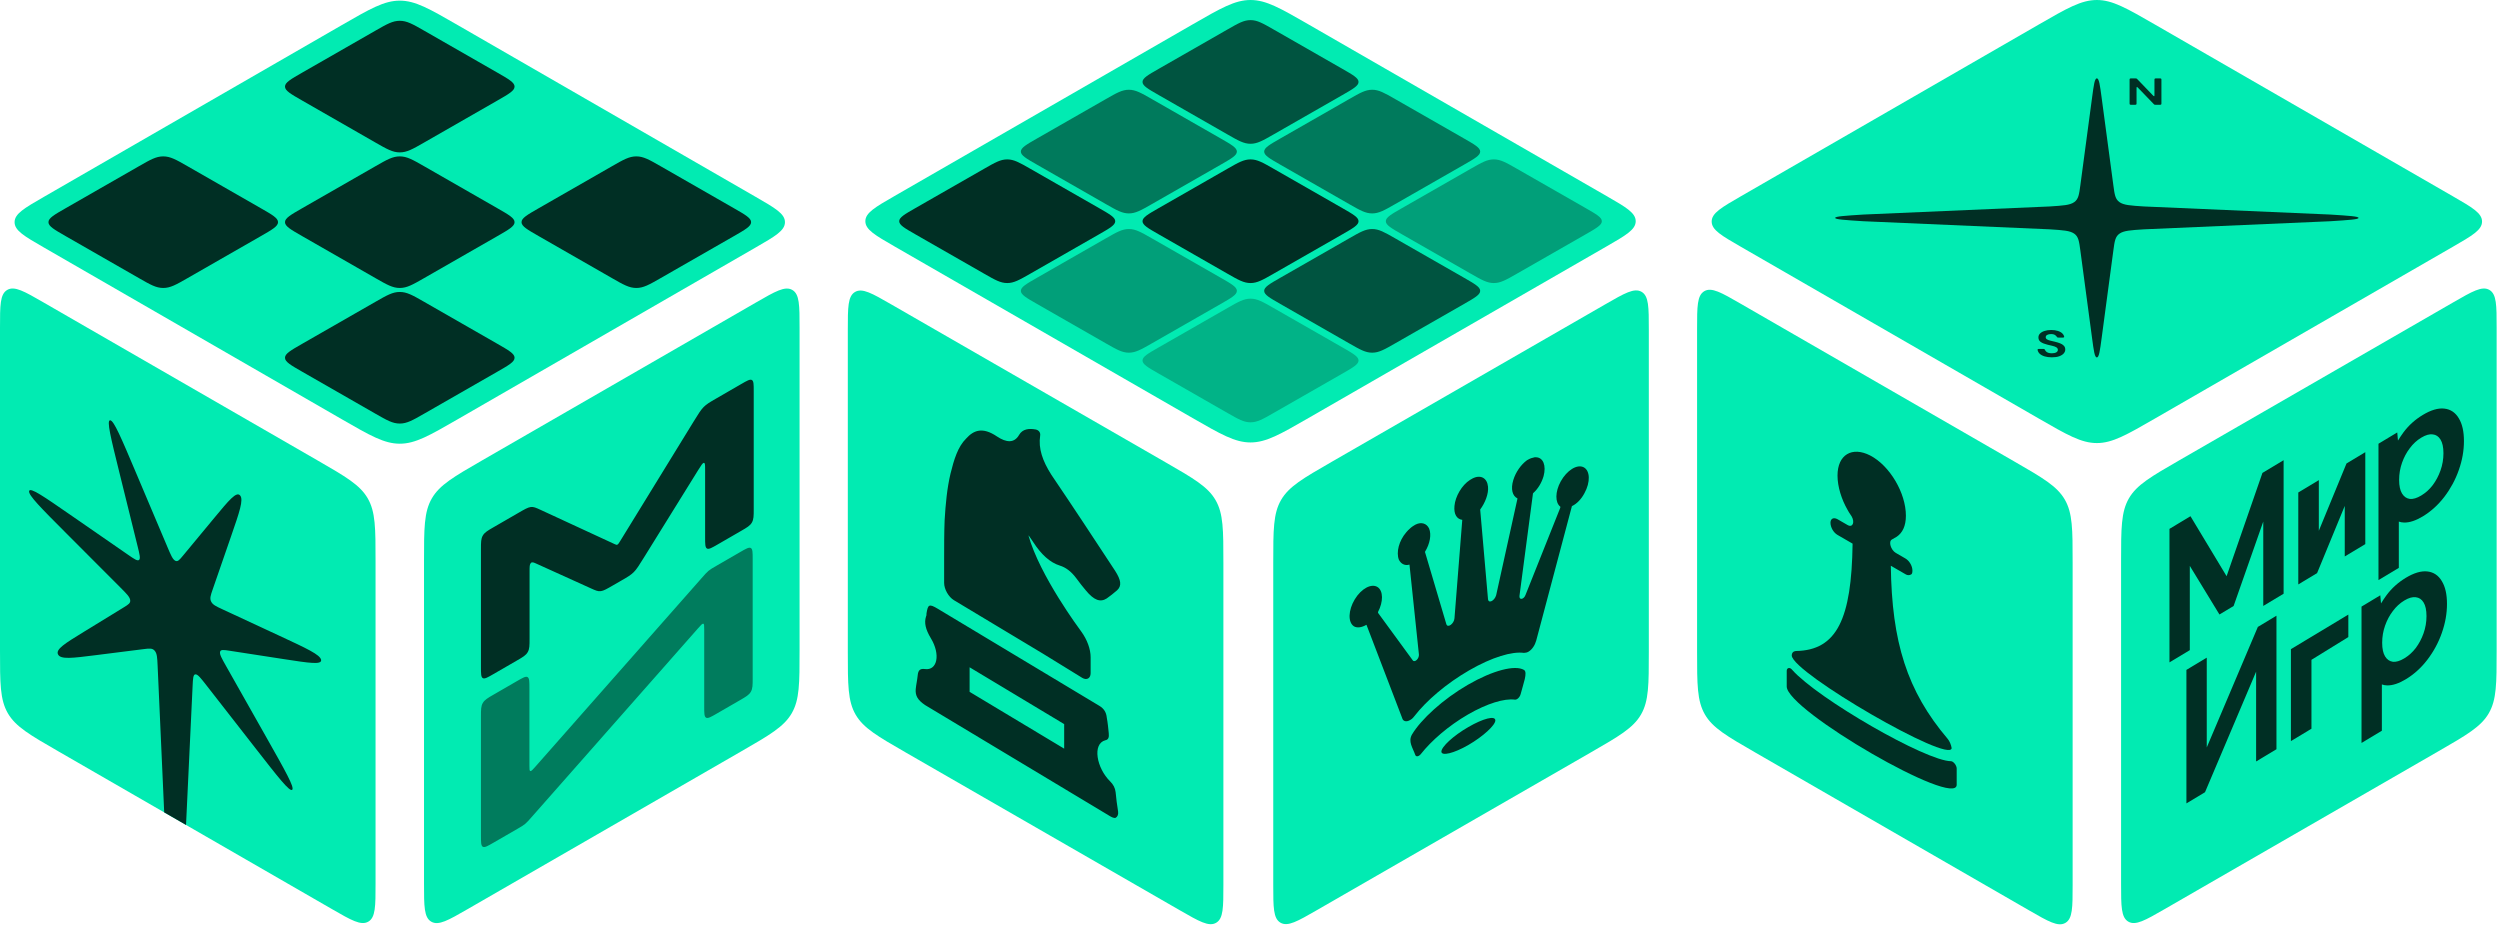
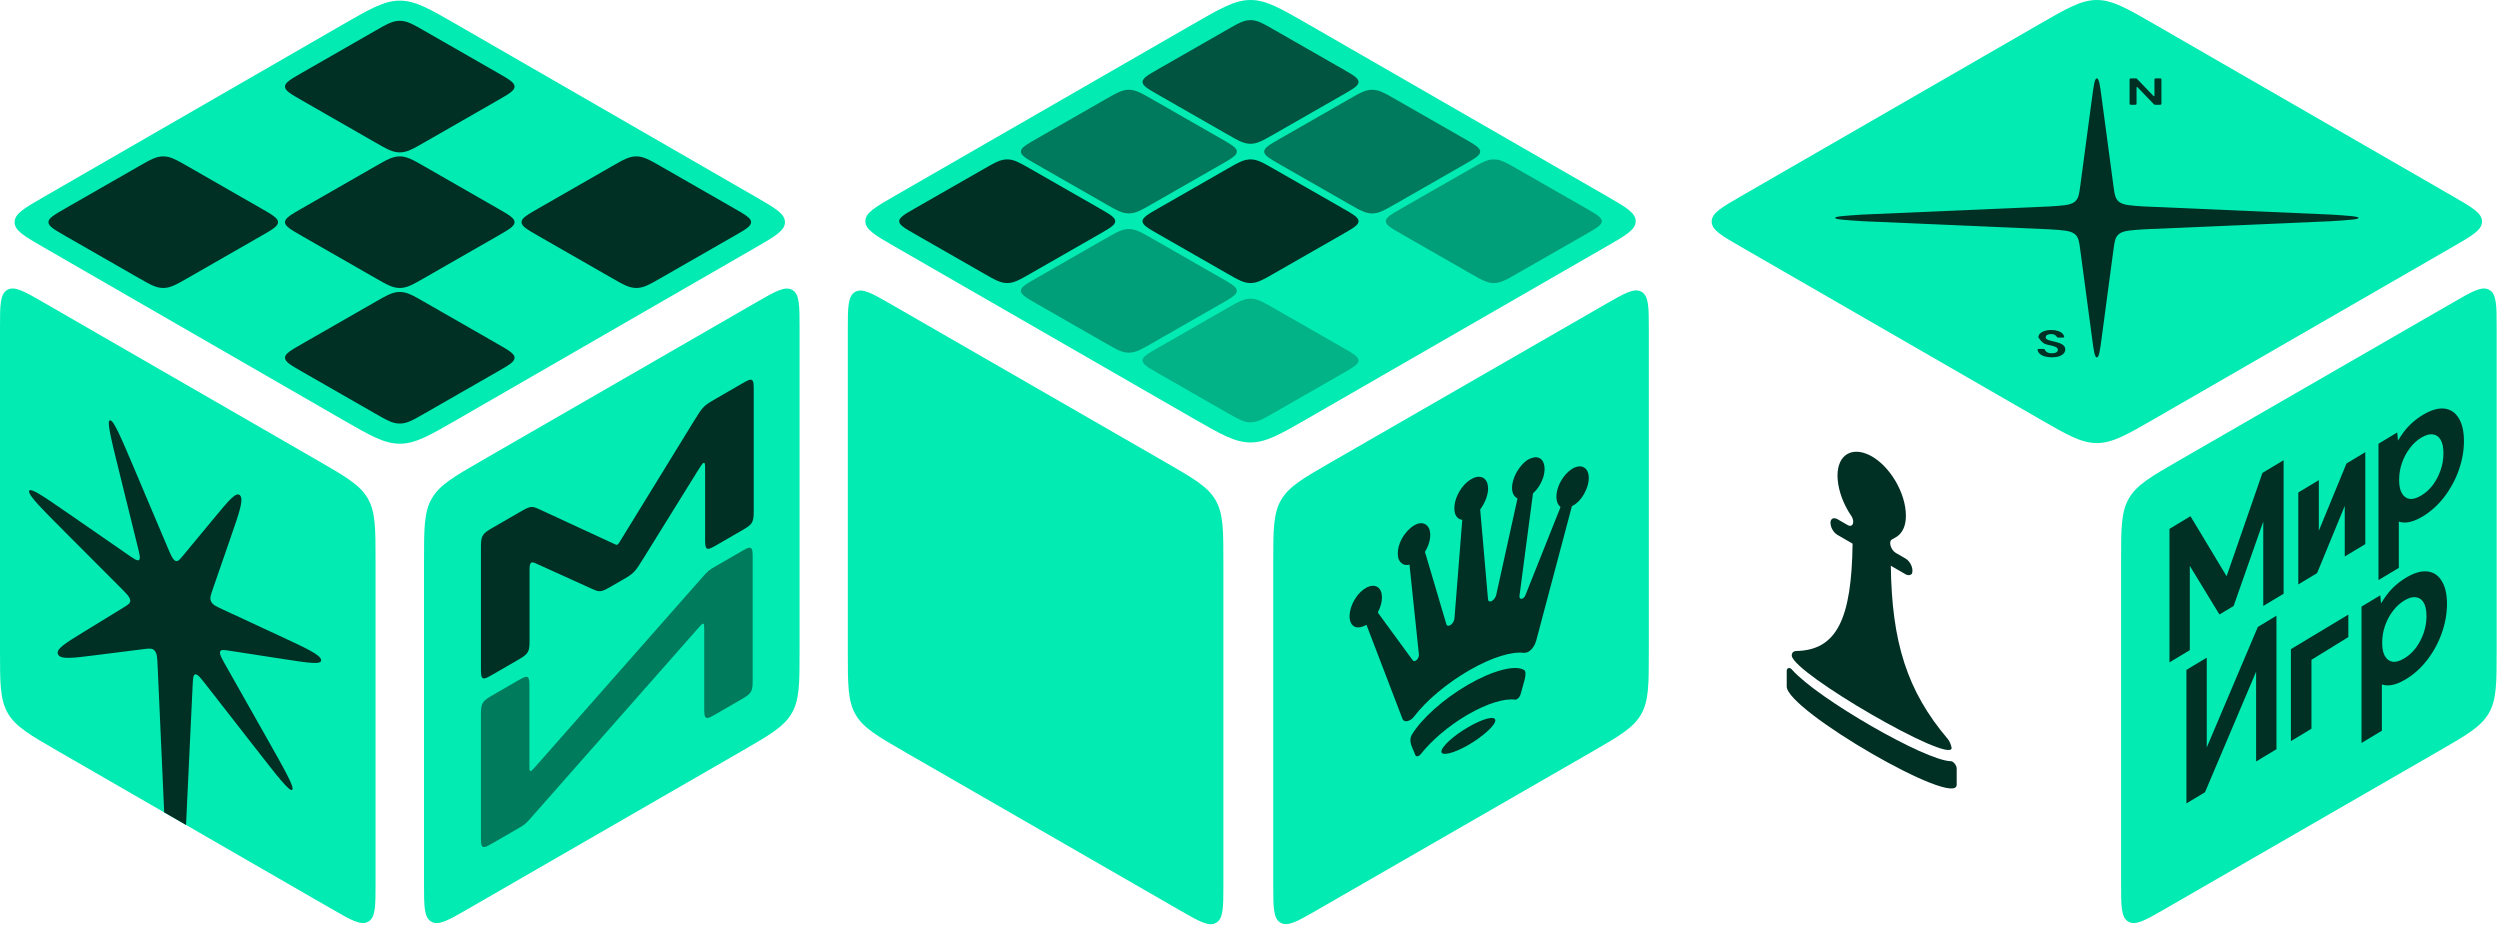
<svg xmlns="http://www.w3.org/2000/svg" width="570" height="211" viewBox="0 0 570 211" fill="none">
  <path d="M555.948 171.296C562.431 167.558 565.673 165.689 567.453 162.606C569.234 159.522 569.234 155.777 569.234 148.285V74.715C569.234 69.611 569.234 67.059 567.578 66.1C565.922 65.142 563.714 66.415 559.297 68.962L496.893 104.941C490.41 108.679 487.168 110.548 485.388 113.631C483.607 116.715 483.607 120.461 483.607 127.952V201.522C483.607 206.626 483.607 209.178 485.263 210.137C486.919 211.095 489.127 209.822 493.544 207.275L555.948 171.296Z" fill="#01EBB2" />
-   <path d="M400.219 171.581C393.736 167.843 390.494 165.974 388.714 162.891C386.934 159.807 386.934 156.062 386.934 148.57V75C386.934 69.896 386.934 67.344 388.589 66.385C390.245 65.427 392.453 66.7 396.87 69.247L459.274 105.226C465.758 108.964 468.999 110.833 470.78 113.916C472.56 117 472.56 120.746 472.56 128.237V201.807C472.56 206.911 472.56 209.463 470.904 210.422C469.249 211.38 467.04 210.107 462.623 207.56L400.219 171.581Z" fill="#01EBB2" />
  <path d="M409.437 148.43C408.864 148.497 408.52 148.829 408.52 149.492C408.864 153.537 444.615 174.208 444.978 170.573L444.978 170.57C444.863 169.841 444.519 168.979 444.061 168.448C434.774 157.508 431.335 146.366 431.105 128.988L434.545 130.977C434.889 131.176 435.347 131.176 435.577 131.043C435.921 130.976 436.035 130.645 436.035 130.114C436.035 129.053 435.347 127.859 434.43 127.329L432.252 126.069C431.105 125.407 430.532 123.483 431.335 123.019L432.481 122.355C433.742 121.492 434.545 119.966 434.545 117.579C434.545 112.405 430.876 106.172 426.405 103.852C422.278 101.731 418.953 103.656 418.953 108.431C418.953 110.952 419.87 113.87 421.246 116.257L421.59 116.854L422.163 117.716C422.966 119.109 422.392 120.369 421.246 119.706L418.953 118.381C418.494 118.115 418.036 118.116 417.806 118.248C417.577 118.381 417.348 118.646 417.348 119.177C417.348 120.238 418.036 121.432 418.953 121.962L422.392 123.951C422.163 141.063 418.838 148.294 409.437 148.43Z" fill="#002F24" />
  <path d="M446.125 175.213C446.125 174.55 445.437 173.621 444.863 173.555C439.131 173.557 414.367 159.24 408.634 152.742C408.061 152.013 407.373 152.278 407.373 152.941V156.523C407.373 161.962 446.125 184.366 446.125 178.927V175.213Z" fill="#002F24" />
  <path fill-rule="evenodd" clip-rule="evenodd" d="M494.639 151.023V120.581L499.428 117.699L507.665 131.377L515.836 107.826L520.662 104.923V135.365L516.024 138.155V118.913L509.267 138.159L506.034 140.104L499.277 129.022V148.232L494.639 151.023Z" fill="#002F24" />
  <path fill-rule="evenodd" clip-rule="evenodd" d="M542.293 132.264V101.172L546.573 98.597L546.736 100.449C547.108 99.839 547.518 99.227 547.964 98.615L547.968 98.611L547.972 98.605C549.188 96.957 550.683 95.636 552.401 94.603C554.252 93.489 555.908 92.991 557.338 93.163C558.748 93.333 559.84 94.073 560.605 95.368C561.394 96.65 561.779 98.395 561.779 100.565C561.779 102.737 561.394 104.946 560.603 107.179C559.835 109.375 558.729 111.423 557.297 113.3L557.295 113.303L557.293 113.305C555.865 115.165 554.213 116.642 552.366 117.753C550.832 118.677 549.429 119.152 548.179 119.143L548.176 119.143L548.173 119.143C547.722 119.134 547.307 119.061 546.931 118.922V129.473L542.293 132.264ZM554.661 99.039L554.654 99.038C553.926 98.939 553.069 99.172 552.053 99.783C551.037 100.394 550.18 101.193 549.451 102.168L549.445 102.178L549.438 102.187C548.7 103.153 548.11 104.247 547.667 105.5C547.232 106.732 547 108.033 547 109.417C547 110.801 547.232 111.823 547.667 112.531C548.11 113.252 548.702 113.652 549.445 113.755C550.174 113.83 551.034 113.583 552.053 112.97C553.072 112.357 553.932 111.568 554.661 110.616C555.404 109.619 555.996 108.507 556.439 107.253C556.874 106.022 557.106 104.72 557.106 103.336C557.106 101.953 556.874 100.93 556.439 100.222C555.996 99.502 555.406 99.117 554.668 99.04L554.661 99.039Z" fill="#002F24" />
  <path fill-rule="evenodd" clip-rule="evenodd" d="M539.288 124.058V103.094L535.002 105.673L528.693 121.014V109.469L524.009 112.287V133.251L528.294 130.673L534.603 115.352V126.876L539.288 124.058Z" fill="#002F24" />
  <path fill-rule="evenodd" clip-rule="evenodd" d="M538.426 169.395V138.303L542.707 135.728L542.87 137.58C543.242 136.97 543.652 136.359 544.098 135.747L544.102 135.742L544.105 135.737C545.322 134.089 546.817 132.767 548.535 131.734C550.386 130.62 552.042 130.122 553.472 130.294C554.882 130.464 555.974 131.204 556.739 132.499C557.528 133.782 557.912 135.526 557.912 137.697C557.912 139.869 557.527 142.077 556.737 144.311C555.969 146.507 554.863 148.554 553.431 150.431L553.429 150.434L553.427 150.436C551.999 152.296 550.347 153.774 548.5 154.885C546.965 155.808 545.563 156.283 544.313 156.275L544.31 156.275L544.306 156.275C543.855 156.266 543.441 156.192 543.065 156.053V166.605L538.426 169.395ZM550.795 136.17L550.788 136.169C550.06 136.07 549.202 136.304 548.187 136.915C547.171 137.526 546.314 138.324 545.585 139.3L545.578 139.309L545.571 139.318C544.834 140.284 544.243 141.378 543.801 142.631C543.366 143.863 543.134 145.164 543.134 146.548C543.134 147.932 543.366 148.954 543.801 149.663C544.244 150.383 544.836 150.783 545.578 150.886C546.307 150.961 547.168 150.715 548.187 150.101C549.206 149.488 550.066 148.7 550.795 147.748C551.538 146.751 552.13 145.638 552.573 144.385C553.008 143.153 553.24 141.852 553.24 140.468C553.24 139.084 553.008 138.062 552.573 137.354C552.13 136.633 551.54 136.249 550.802 136.171L550.795 136.17Z" fill="#002F24" />
  <path fill-rule="evenodd" clip-rule="evenodd" d="M535.421 140.125L522.328 148.004V168.967L527.012 166.148V150.438L535.421 145.253V140.125Z" fill="#002F24" />
  <path fill-rule="evenodd" clip-rule="evenodd" d="M519.031 170.825V140.383L514.792 142.934L503.14 170.417V149.944L498.502 152.735V183.177L502.742 180.626L514.393 153.143V173.616L519.031 170.825Z" fill="#002F24" />
  <path d="M396.911 56.262C392.478 53.706 390.262 52.428 390.262 50.51C390.262 48.591 392.478 47.313 396.911 44.757L464.853 5.585C471.311 1.862 474.54 0 478.084 0C481.628 0 484.857 1.862 491.315 5.585L559.256 44.757C563.689 47.313 565.906 48.591 565.906 50.51C565.906 52.428 563.689 53.706 559.256 56.262L491.315 95.434C484.857 99.157 481.628 101.019 478.084 101.019C474.54 101.019 471.311 99.157 464.853 95.434L396.911 56.262Z" fill="#01EBB2" />
  <path d="M476.984 22.326C477.381 19.356 477.579 17.872 478.082 17.872C478.585 17.872 478.783 19.356 479.18 22.326L481.843 42.235C482.126 44.352 482.267 45.411 483.253 46.094C484.239 46.778 485.765 46.876 488.819 47.072L531.32 48.918C535.603 49.194 537.744 49.331 537.744 49.68C537.744 50.028 535.603 50.166 531.32 50.441L488.819 52.287C485.765 52.484 484.239 52.582 483.253 53.265C482.267 53.949 482.126 55.007 481.843 57.125L479.18 77.034C478.783 80.003 478.585 81.488 478.082 81.488C477.579 81.488 477.381 80.003 476.984 77.034L474.321 57.125C474.038 55.007 473.897 53.949 472.911 53.265C471.925 52.582 470.399 52.484 467.345 52.287L424.844 50.441C420.561 50.166 418.42 50.028 418.42 49.68C418.42 49.331 420.561 49.194 424.844 48.918L467.345 47.072C470.399 46.876 471.925 46.778 472.911 46.094C473.897 45.411 474.038 44.352 474.321 42.235L476.984 22.326Z" fill="#002F24" />
  <path d="M486.096 23.895C485.836 23.895 485.706 23.895 485.626 23.839C485.545 23.783 485.545 23.693 485.545 23.513V18.254C485.545 18.074 485.545 17.983 485.626 17.927C485.706 17.872 485.836 17.872 486.096 17.872H486.838C486.983 17.872 487.055 17.872 487.116 17.894C487.177 17.917 487.217 17.958 487.297 18.042L490.812 21.694C490.977 21.865 491.06 21.951 491.138 21.935C491.216 21.918 491.216 21.815 491.216 21.609V18.254C491.216 18.074 491.216 17.983 491.297 17.927C491.378 17.872 491.508 17.872 491.768 17.872H492.253C492.513 17.872 492.643 17.872 492.724 17.927C492.805 17.983 492.805 18.074 492.805 18.254V23.513C492.805 23.693 492.805 23.783 492.724 23.839C492.643 23.895 492.513 23.895 492.253 23.895H491.511C491.367 23.895 491.295 23.895 491.234 23.873C491.173 23.85 491.133 23.808 491.052 23.725L487.537 20.08C487.372 19.909 487.29 19.824 487.212 19.84C487.133 19.857 487.133 19.959 487.133 20.165V23.513C487.133 23.693 487.133 23.783 487.052 23.839C486.972 23.895 486.842 23.895 486.582 23.895H486.096Z" fill="#002F24" />
-   <path d="M466.139 81.246C466.627 81.395 467.19 81.47 467.827 81.47C468.489 81.47 469.047 81.39 469.502 81.229C469.957 81.063 470.301 80.845 470.532 80.575C470.764 80.305 470.88 80.013 470.88 79.697C470.88 79.342 470.772 79.052 470.557 78.828C470.342 78.599 470.057 78.415 469.701 78.277C469.345 78.14 468.952 78.019 468.522 77.916C468.117 77.824 467.757 77.738 467.442 77.658C467.128 77.578 466.88 77.48 466.698 77.365C466.516 77.245 466.425 77.084 466.425 76.883C466.425 76.648 466.54 76.47 466.772 76.35C467.012 76.224 467.306 76.163 467.653 76.169C468.059 76.169 468.373 76.252 468.596 76.419C468.688 76.482 468.763 76.55 468.819 76.622C468.979 76.824 469.059 76.925 469.124 76.951C469.189 76.978 469.29 76.978 469.493 76.978H470.087C470.364 76.978 470.502 76.978 470.585 76.905C470.668 76.832 470.64 76.751 470.583 76.587C470.516 76.392 470.404 76.216 470.247 76.057C469.999 75.799 469.651 75.598 469.205 75.455C468.766 75.311 468.257 75.24 467.678 75.24C467.107 75.24 466.603 75.311 466.164 75.455C465.726 75.593 465.378 75.79 465.122 76.049C464.873 76.301 464.753 76.605 464.762 76.961C464.762 77.38 464.935 77.715 465.283 77.968C465.639 78.22 466.152 78.427 466.822 78.587C467.235 78.685 467.624 78.776 467.988 78.862C468.352 78.949 468.642 79.06 468.857 79.198C469.08 79.336 469.192 79.528 469.192 79.775C469.192 80.01 469.068 80.199 468.82 80.343C468.572 80.48 468.237 80.549 467.815 80.549C467.326 80.549 466.942 80.454 466.66 80.265C466.512 80.159 466.402 80.041 466.329 79.909C466.222 79.715 466.168 79.618 466.097 79.585C466.027 79.551 465.917 79.551 465.697 79.551H465.11C464.839 79.551 464.703 79.551 464.62 79.62C464.537 79.689 464.56 79.772 464.604 79.937C464.67 80.182 464.797 80.4 464.985 80.592C465.266 80.873 465.651 81.091 466.139 81.246Z" fill="#002F24" />
+   <path d="M466.139 81.246C466.627 81.395 467.19 81.47 467.827 81.47C468.489 81.47 469.047 81.39 469.502 81.229C469.957 81.063 470.301 80.845 470.532 80.575C470.764 80.305 470.88 80.013 470.88 79.697C470.88 79.342 470.772 79.052 470.557 78.828C470.342 78.599 470.057 78.415 469.701 78.277C469.345 78.14 468.952 78.019 468.522 77.916C468.117 77.824 467.757 77.738 467.442 77.658C467.128 77.578 466.88 77.48 466.698 77.365C466.516 77.245 466.425 77.084 466.425 76.883C466.425 76.648 466.54 76.47 466.772 76.35C467.012 76.224 467.306 76.163 467.653 76.169C468.059 76.169 468.373 76.252 468.596 76.419C468.688 76.482 468.763 76.55 468.819 76.622C468.979 76.824 469.059 76.925 469.124 76.951C469.189 76.978 469.29 76.978 469.493 76.978H470.087C470.364 76.978 470.502 76.978 470.585 76.905C470.668 76.832 470.64 76.751 470.583 76.587C470.516 76.392 470.404 76.216 470.247 76.057C469.999 75.799 469.651 75.598 469.205 75.455C468.766 75.311 468.257 75.24 467.678 75.24C467.107 75.24 466.603 75.311 466.164 75.455C465.726 75.593 465.378 75.79 465.122 76.049C464.873 76.301 464.753 76.605 464.762 76.961C465.639 78.22 466.152 78.427 466.822 78.587C467.235 78.685 467.624 78.776 467.988 78.862C468.352 78.949 468.642 79.06 468.857 79.198C469.08 79.336 469.192 79.528 469.192 79.775C469.192 80.01 469.068 80.199 468.82 80.343C468.572 80.48 468.237 80.549 467.815 80.549C467.326 80.549 466.942 80.454 466.66 80.265C466.512 80.159 466.402 80.041 466.329 79.909C466.222 79.715 466.168 79.618 466.097 79.585C466.027 79.551 465.917 79.551 465.697 79.551H465.11C464.839 79.551 464.703 79.551 464.62 79.62C464.537 79.689 464.56 79.772 464.604 79.937C464.67 80.182 464.797 80.4 464.985 80.592C465.266 80.873 465.651 81.091 466.139 81.246Z" fill="#002F24" />
  <path d="M203.95 56.184C199.517 53.631 197.301 52.355 197.301 50.439C197.301 48.523 199.517 47.246 203.95 44.694L271.89 5.577C278.348 1.859 281.577 0 285.121 0C288.665 0 291.894 1.859 298.351 5.577L366.291 44.694C370.724 47.246 372.941 48.523 372.941 50.439C372.941 52.355 370.724 53.631 366.291 56.184L298.351 95.301C291.894 99.019 288.665 100.878 285.121 100.878C281.577 100.878 278.348 99.019 271.89 95.301L203.95 56.184Z" fill="#01EBB2" />
  <path opacity="0.8" d="M279.889 6.706C282.355 5.294 283.588 4.588 285.12 4.588C286.653 4.588 287.886 5.294 290.352 6.706L306.047 15.69C308.513 17.102 309.747 17.808 309.747 18.685C309.747 19.562 308.513 20.268 306.047 21.68L290.352 30.664C287.886 32.075 286.653 32.781 285.12 32.781C283.588 32.781 282.355 32.075 279.889 30.664L264.194 21.68C261.727 20.268 260.494 19.562 260.494 18.685C260.494 17.808 261.727 17.102 264.194 15.69L279.889 6.706Z" fill="#002F24" />
  <path d="M279.889 38.46C282.355 37.048 283.588 36.343 285.12 36.343C286.653 36.343 287.886 37.048 290.352 38.46L306.047 47.444C308.513 48.856 309.747 49.562 309.747 50.439C309.747 51.316 308.513 52.022 306.047 53.434L290.352 62.418C287.886 63.829 286.653 64.535 285.12 64.535C283.588 64.535 282.355 63.829 279.889 62.418L264.194 53.434C261.727 52.022 260.494 51.316 260.494 50.439C260.494 49.562 261.727 48.856 264.194 47.444L279.889 38.46Z" fill="#002F24" />
  <path opacity="0.3" d="M279.889 70.214C282.355 68.802 283.588 68.096 285.12 68.096C286.653 68.096 287.886 68.802 290.352 70.214L306.047 79.198C308.513 80.61 309.747 81.316 309.747 82.193C309.747 83.07 308.513 83.776 306.047 85.188L290.352 94.172C287.886 95.583 286.653 96.289 285.12 96.289C283.588 96.289 282.355 95.583 279.889 94.172L264.194 85.188C261.727 83.776 260.494 83.07 260.494 82.193C260.494 81.316 261.727 80.61 264.194 79.198L279.889 70.214Z" fill="#002F24" />
  <path d="M224.414 38.46C226.88 37.048 228.113 36.343 229.646 36.343C231.178 36.343 232.411 37.048 234.877 38.46L250.573 47.444C253.039 48.856 254.272 49.562 254.272 50.439C254.272 51.316 253.039 52.022 250.573 53.434L234.877 62.418C232.411 63.829 231.178 64.535 229.646 64.535C228.113 64.535 226.88 63.829 224.414 62.418L208.719 53.434C206.253 52.022 205.02 51.316 205.02 50.439C205.02 49.562 206.253 48.856 208.719 47.444L224.414 38.46Z" fill="#002F24" />
  <path opacity="0.6" d="M307.625 22.583C310.091 21.171 311.324 20.465 312.857 20.465C314.389 20.465 315.622 21.171 318.088 22.583L333.784 31.567C336.25 32.979 337.483 33.685 337.483 34.562C337.483 35.439 336.25 36.145 333.784 37.557L318.088 46.541C315.622 47.952 314.389 48.658 312.857 48.658C311.324 48.658 310.091 47.952 307.625 46.541L291.93 37.557C289.464 36.145 288.23 35.439 288.23 34.562C288.23 33.685 289.464 32.979 291.93 31.567L307.625 22.583Z" fill="#002F24" />
  <path opacity="0.6" d="M252.15 22.583C254.617 21.171 255.85 20.465 257.382 20.465C258.914 20.465 260.148 21.171 262.614 22.583L278.309 31.567C280.775 32.979 282.008 33.685 282.008 34.562C282.008 35.439 280.775 36.145 278.309 37.557L262.614 46.541C260.148 47.952 258.914 48.658 257.382 48.658C255.85 48.658 254.617 47.952 252.15 46.541L236.455 37.557C233.989 36.145 232.756 35.439 232.756 34.562C232.756 33.685 233.989 32.979 236.455 31.567L252.15 22.583Z" fill="#002F24" />
-   <path opacity="0.8" d="M307.625 54.337C310.091 52.925 311.324 52.219 312.857 52.219C314.389 52.219 315.622 52.925 318.088 54.337L333.784 63.321C336.25 64.733 337.483 65.439 337.483 66.316C337.483 67.193 336.25 67.899 333.784 69.31L318.088 78.294C315.622 79.706 314.389 80.412 312.857 80.412C311.324 80.412 310.091 79.706 307.625 78.294L291.93 69.31C289.464 67.899 288.23 67.193 288.23 66.316C288.23 65.439 289.464 64.733 291.93 63.321L307.625 54.337Z" fill="#002F24" />
  <path opacity="0.4" d="M252.15 54.337C254.617 52.925 255.85 52.219 257.382 52.219C258.914 52.219 260.148 52.925 262.614 54.337L278.309 63.321C280.775 64.733 282.008 65.439 282.008 66.316C282.008 67.193 280.775 67.899 278.309 69.31L262.614 78.294C260.148 79.706 258.914 80.412 257.382 80.412C255.85 80.412 254.617 79.706 252.15 78.294L236.455 69.31C233.989 67.899 232.756 67.193 232.756 66.316C232.756 65.439 233.989 64.733 236.455 63.321L252.15 54.337Z" fill="#002F24" />
  <path opacity="0.4" d="M335.361 38.46C337.828 37.048 339.061 36.343 340.593 36.343C342.125 36.343 343.358 37.048 345.825 38.46L361.52 47.444C363.986 48.856 365.219 49.562 365.219 50.439C365.219 51.316 363.986 52.022 361.52 53.434L345.825 62.418C343.358 63.829 342.125 64.535 340.593 64.535C339.061 64.535 337.828 63.829 335.361 62.418L319.666 53.434C317.2 52.022 315.967 51.316 315.967 50.439C315.967 49.562 317.2 48.856 319.666 47.444L335.361 38.46Z" fill="#002F24" />
  <path d="M362.644 171.589C369.128 167.856 372.37 165.989 374.15 162.91C375.931 159.83 375.931 156.089 375.931 148.608V75.136C375.931 70.038 375.931 67.49 374.275 66.533C372.619 65.575 370.411 66.847 365.994 69.39L303.587 105.321C297.103 109.054 293.861 110.921 292.081 114C290.301 117.08 290.301 120.82 290.301 128.302V201.774C290.301 206.872 290.301 209.42 291.956 210.377C293.612 211.335 295.821 210.063 300.238 207.52L362.644 171.589Z" fill="#01EBB2" />
  <path d="M361.252 112.456C360.507 113.856 359.482 114.879 358.457 115.363C358.364 115.417 358.364 115.417 358.364 115.525L350.256 146.059C349.977 147.082 349.325 148.105 348.486 148.589C348.113 148.804 347.927 148.804 347.461 148.858C344.759 148.479 340.192 149.823 334.974 152.835C329.756 155.848 325.19 159.777 322.487 163.276C322.021 163.869 321.835 163.976 321.462 164.191C320.623 164.676 319.878 164.46 319.692 163.705L311.585 142.533C311.585 142.425 311.491 142.479 311.491 142.479C310.466 143.07 309.441 143.231 308.696 142.8C307.298 141.883 307.391 139.137 308.882 136.66C310.373 134.183 312.703 132.946 314.101 133.862C315.405 134.725 315.405 137.203 314.194 139.518C314.194 139.518 314.194 139.626 314.194 139.733L322.114 150.565C322.58 151.158 323.605 150.135 323.512 149.219L321.369 128.804C321.369 128.697 321.369 128.697 321.276 128.75C320.251 129.019 319.412 128.534 318.946 127.618C318.294 125.948 318.946 123.309 320.623 121.371L320.81 121.156C320.903 121.102 320.996 120.94 320.996 120.94C321.462 120.456 321.928 120.079 322.487 119.756L322.767 119.595C324.071 118.949 325.283 119.327 325.842 120.513C326.401 121.913 326.028 123.96 324.91 125.79C324.91 125.79 324.817 125.952 324.91 125.898L329.756 142.275C330.035 143.299 331.526 142.222 331.619 140.984L333.39 118.632V118.525C332.178 118.362 331.433 117.284 331.619 115.346C331.806 113.191 333.297 110.607 335.16 109.423C335.254 109.369 335.347 109.316 335.44 109.262C335.533 109.208 335.626 109.154 335.72 109.1C337.583 108.132 339.074 108.995 339.261 110.934C339.447 112.55 338.608 114.65 337.49 116.157C337.49 116.157 337.49 116.157 337.49 116.265L339.261 136.572C339.354 137.703 340.752 137.004 341.124 135.711L345.97 113.739C345.97 113.631 345.97 113.631 345.97 113.631C344.852 113.092 344.386 111.53 345.038 109.43C345.597 107.599 346.809 105.93 348.113 104.961L348.393 104.8C348.859 104.531 349.325 104.369 349.884 104.262C349.977 104.208 350.07 104.262 350.07 104.262L350.256 104.262C351.841 104.317 352.586 106.149 351.934 108.572C351.468 110.134 350.629 111.48 349.604 112.395C349.511 112.449 349.511 112.556 349.511 112.556L346.436 135.877C346.343 136.9 347.461 136.685 347.834 135.608L355.754 115.738C355.754 115.631 355.754 115.631 355.754 115.523C354.543 114.607 354.543 112.129 355.848 109.76C357.245 107.229 359.575 105.777 361.066 106.532C362.557 107.287 362.65 109.926 361.252 112.456ZM347.461 152.736C345.411 151.55 340.379 152.839 334.694 156.121C329.01 159.403 323.978 164.031 321.928 167.477C320.996 169.092 322.114 170.494 322.674 172.11C322.86 172.649 323.512 172.487 323.978 171.895C326.308 168.934 330.222 165.49 334.694 162.907C339.074 160.379 342.988 159.196 345.411 159.521C345.877 159.575 346.529 158.983 346.715 158.229C347.275 155.967 348.393 153.275 347.461 152.736ZM340.938 164.258C340.938 163.073 338.142 163.825 334.788 165.762C331.34 167.753 328.637 170.282 328.637 171.36C328.637 172.437 331.433 171.792 334.788 169.856C338.142 167.919 340.938 165.335 340.938 164.258Z" fill="#002F24" />
  <path d="M206.588 171.611C200.104 167.878 196.862 166.012 195.081 162.933C193.301 159.853 193.301 156.112 193.301 148.63V75.165C193.301 70.068 193.301 67.519 194.956 66.562C196.612 65.605 198.821 66.876 203.238 69.419L265.644 105.348C272.128 109.081 275.37 110.947 277.15 114.027C278.931 117.106 278.931 120.847 278.931 128.329V201.795C278.931 206.892 278.931 209.44 277.275 210.397C275.62 211.355 273.411 210.083 268.994 207.54L206.588 171.611Z" fill="#01EBB2" />
-   <path d="M239.727 108.276C244.642 115.526 249.445 122.838 254.249 130.151C255.589 132.259 255.813 133.565 254.696 134.586C253.914 135.288 253.132 135.86 252.35 136.432C250.897 137.382 249.445 136.9 247.546 134.587C246.876 133.794 246.094 132.803 245.424 131.88C244.195 130.23 242.966 129.362 241.626 128.947C239.391 128.256 237.381 126.396 235.593 123.63C235.258 123.168 234.923 122.576 234.476 122.047C237.046 131.273 246.206 143.547 246.541 144.009C247.881 145.856 248.663 148.018 248.663 149.841V153.487C248.663 154.658 247.77 155.163 246.764 154.559L237.828 149.059C233.806 146.643 229.673 144.16 225.651 141.744C225.54 141.677 225.54 141.677 225.54 141.677L217.497 136.844C216.268 136.106 215.262 134.33 215.262 132.898V127.82C215.262 127.69 215.262 127.56 215.262 127.429C215.262 124.435 215.262 121.57 215.374 118.643C215.597 114.871 215.933 111.297 216.715 107.991C217.497 104.815 218.39 101.836 220.289 99.983C221.965 98.125 223.976 97.25 227.327 99.524C229.449 100.929 231.237 101.092 232.354 99.159C233.136 97.806 234.588 97.637 236.152 97.925C236.822 98.068 237.269 98.597 237.157 99.311C236.71 102.297 237.716 105.115 239.727 108.276ZM208.783 157.128C208.895 156.024 209.118 155.116 209.23 154.012C209.342 152.777 209.789 152.394 210.906 152.545C213.698 152.92 214.48 149.224 212.246 145.538C211.017 143.498 210.682 141.994 211.129 140.57C211.241 140.377 211.241 140.116 211.241 139.856C211.576 137.844 211.799 137.588 213.81 138.796C224.869 145.44 236.04 152.152 247.099 158.797C248.328 159.535 249.445 160.206 250.674 160.944C251.679 161.548 252.238 162.405 252.35 163.644C252.573 164.82 252.685 166.058 252.796 167.167C252.908 168.146 252.685 168.662 252.015 168.781C248.998 169.572 250.004 175.124 253.132 178.175C253.802 178.838 254.249 179.628 254.36 180.606C254.472 181.975 254.696 183.542 254.919 184.978C255.031 185.696 254.807 186.213 254.36 186.465C253.914 186.587 253.355 186.252 252.908 185.983C245.982 181.822 238.945 177.594 232.019 173.432C228.444 171.285 224.869 169.137 221.295 166.989C217.832 164.909 214.369 162.828 210.906 160.747C209.23 159.61 208.672 158.624 208.783 157.128ZM221.071 157.741L242.631 170.694V165.096L221.071 152.142V157.741Z" fill="#002F24" />
  <path d="M9.976 56.409C5.543 53.853 3.326 52.575 3.326 50.656C3.326 48.737 5.543 47.459 9.976 44.903L77.918 5.731C84.375 2.008 87.604 0.146 91.148 0.146C94.692 0.146 97.921 2.008 104.379 5.731L172.321 44.903C176.754 47.459 178.97 48.737 178.97 50.656C178.97 52.575 176.754 53.853 172.321 56.409L104.379 95.581C97.921 99.304 94.692 101.165 91.148 101.165C87.604 101.165 84.375 99.304 77.918 95.581L9.976 56.409Z" fill="#01EBB2" />
  <path d="M85.589 6.995C88.21 5.493 89.52 4.742 91.149 4.742C92.777 4.742 94.088 5.493 96.709 6.995L113.389 16.556C116.01 18.059 117.321 18.81 117.321 19.743C117.321 20.677 116.01 21.428 113.389 22.93L96.709 32.492C94.088 33.994 92.777 34.745 91.149 34.745C89.52 34.745 88.21 33.994 85.589 32.492L68.908 22.93C66.287 21.428 64.977 20.677 64.977 19.743C64.977 18.81 66.287 18.059 68.908 16.556L85.589 6.995Z" fill="#002F24" />
  <path d="M85.589 37.908C88.21 36.406 89.52 35.654 91.149 35.654C92.777 35.654 94.088 36.406 96.709 37.908L113.389 47.469C116.01 48.971 117.321 49.723 117.321 50.656C117.321 51.59 116.01 52.341 113.389 53.843L96.709 63.404C94.088 64.907 92.777 65.658 91.149 65.658C89.52 65.658 88.21 64.907 85.589 63.404L68.908 53.843C66.287 52.341 64.977 51.59 64.977 50.656C64.977 49.723 66.287 48.971 68.908 47.469L85.589 37.908Z" fill="#002F24" />
  <path d="M31.659 37.908C34.28 36.406 35.59 35.654 37.219 35.654C38.847 35.654 40.158 36.406 42.779 37.908L59.459 47.469C62.08 48.971 63.391 49.723 63.391 50.656C63.391 51.59 62.08 52.341 59.459 53.843L42.779 63.404C40.158 64.907 38.847 65.658 37.219 65.658C35.59 65.658 34.28 64.907 31.659 63.404L14.978 53.843C12.357 52.341 11.047 51.59 11.047 50.656C11.047 49.723 12.357 48.971 14.978 47.469L31.659 37.908Z" fill="#002F24" />
  <path d="M139.519 37.908C142.14 36.406 143.45 35.654 145.079 35.654C146.707 35.654 148.018 36.406 150.639 37.908L167.319 47.469C169.94 48.971 171.251 49.723 171.251 50.656C171.251 51.59 169.94 52.341 167.319 53.843L150.639 63.404C148.018 64.907 146.707 65.658 145.079 65.658C143.45 65.658 142.14 64.907 139.519 63.404L122.838 53.843C120.217 52.341 118.907 51.59 118.907 50.656C118.907 49.723 120.217 48.971 122.838 47.469L139.519 37.908Z" fill="#002F24" />
  <path d="M85.589 68.821C88.21 67.318 89.52 66.567 91.149 66.567C92.777 66.567 94.088 67.318 96.709 68.821L113.389 78.382C116.01 79.884 117.321 80.635 117.321 81.569C117.321 82.502 116.01 83.254 113.389 84.756L96.709 94.317C94.088 95.82 92.777 96.571 91.149 96.571C89.52 96.571 88.21 95.82 85.589 94.317L68.908 84.756C66.287 83.254 64.977 82.502 64.977 81.569C64.977 80.635 66.287 79.884 68.908 78.382L85.589 68.821Z" fill="#002F24" />
  <path d="M13.286 171.296C6.802 167.558 3.56 165.689 1.78 162.606C0 159.523 0 155.777 0 148.285V74.715C0 69.611 0 67.059 1.656 66.1C3.311 65.142 5.52 66.415 9.937 68.962L72.341 104.941C78.824 108.679 82.066 110.548 83.846 113.631C85.626 116.715 85.626 120.461 85.626 127.952V201.523C85.626 206.626 85.626 209.178 83.971 210.137C82.315 211.095 80.106 209.822 75.689 207.275L13.286 171.296Z" fill="#01EBB2" />
  <path d="M42.415 188.091L43.912 156.441C43.996 154.659 44.038 153.768 44.57 153.751C45.102 153.733 45.779 154.601 47.132 156.336L58.122 170.431C63.398 177.198 66.037 180.581 66.619 180.073C67.201 179.564 65.049 175.756 60.745 168.14L51.586 151.933C50.559 150.115 50.045 149.207 50.173 148.631C50.302 148.055 50.993 148.162 52.377 148.375L64.72 150.28C70.519 151.175 73.419 151.622 73.212 150.448C73.004 149.274 69.93 147.846 63.783 144.991L50.703 138.914C49.236 138.233 48.503 137.892 48.144 137.163C47.785 136.434 48.018 135.76 48.485 134.412L52.647 122.386C54.603 116.736 55.581 113.91 54.739 112.955C53.898 111.999 52.217 114.027 48.856 118.082L41.704 126.712C40.903 127.68 40.502 128.164 39.925 127.831C39.349 127.498 38.949 126.55 38.147 124.655L30.994 107.755C27.634 99.814 25.953 95.843 25.112 95.826C24.27 95.808 25.248 99.764 27.204 107.677L31.366 124.515C31.833 126.403 32.066 127.347 31.707 127.661C31.348 127.974 30.615 127.467 29.148 126.452L16.067 117.404C9.921 113.152 6.847 111.026 6.639 111.96C6.432 112.893 9.331 115.799 15.131 121.61L27.474 133.977C28.857 135.364 29.549 136.057 29.677 136.781C29.806 137.505 29.292 137.82 28.265 138.45L19.106 144.067C14.802 146.706 12.65 148.026 13.232 149.207C13.814 150.389 16.453 150.056 21.729 149.39L32.719 148.003C34.072 147.833 34.748 147.747 35.281 148.38C35.812 149.012 35.855 149.952 35.939 151.831L37.437 185.221L42.415 188.091Z" fill="#002F24" />
  <path d="M169.016 171.305C175.5 167.567 178.741 165.698 180.522 162.614C182.302 159.531 182.302 155.785 182.302 148.293V74.723C182.302 69.619 182.302 67.067 180.646 66.109C178.991 65.15 176.782 66.424 172.365 68.97L109.961 104.949C103.478 108.687 100.236 110.556 98.456 113.64C96.676 116.723 96.676 120.469 96.676 127.961V201.531C96.676 206.635 96.676 209.187 98.331 210.145C99.987 211.104 102.195 209.83 106.613 207.284L169.016 171.305Z" fill="#01EBB2" />
  <path d="M112.527 153.679C111.174 154.461 110.497 154.853 110.077 154.61C109.656 154.367 109.656 153.584 109.656 152.02V125.19C109.656 123.625 109.656 122.843 110.077 122.114C110.497 121.385 111.174 120.994 112.527 120.211L118.165 116.952C119.617 116.112 120.343 115.692 121.005 115.603C121.667 115.514 122.206 115.764 123.286 116.263L140.145 124.061C140.45 124.203 140.603 124.273 140.787 124.166C140.971 124.059 141.124 123.812 141.428 123.317L158.128 96.143C159.21 94.383 159.751 93.503 160.416 92.821C161.081 92.14 161.811 91.718 163.271 90.873L168.98 87.573C170.333 86.791 171.01 86.4 171.43 86.643C171.85 86.886 171.85 87.668 171.85 89.233V116.062C171.85 117.627 171.85 118.409 171.43 119.138C171.01 119.868 170.333 120.259 168.98 121.041L163.636 124.13C162.283 124.913 161.606 125.304 161.186 125.061C160.766 124.818 160.766 124.036 160.766 122.471V107.108C160.766 106.044 160.766 105.513 160.483 105.53C160.2 105.547 159.857 106.1 159.171 107.204L146.796 127.149C145.719 128.885 145.18 129.753 144.521 130.425C143.861 131.097 143.139 131.515 141.695 132.35L139.808 133.44C138.366 134.274 137.645 134.691 136.987 134.782C136.328 134.872 135.79 134.628 134.714 134.141L122.335 128.533C121.649 128.222 121.307 128.067 121.024 128.377C120.741 128.687 120.741 129.218 120.741 130.28V145.611C120.741 147.176 120.741 147.958 120.321 148.687C119.9 149.416 119.224 149.807 117.87 150.59L112.527 153.679Z" fill="#002F24" />
  <path fill-rule="evenodd" clip-rule="evenodd" d="M168.741 159.626C170.094 158.844 170.77 158.452 171.191 157.723C171.611 156.994 171.611 156.212 171.611 154.647V127.541C171.611 125.977 171.611 125.194 171.191 124.951C170.77 124.708 170.094 125.099 168.741 125.882L163.255 129.053C162.386 129.556 161.951 129.807 161.531 130.16C161.111 130.514 160.72 130.958 159.937 131.846L122.079 174.789C121.463 175.488 121.155 175.837 120.931 175.804C120.707 175.77 120.707 175.375 120.707 174.585V156.971C120.707 155.406 120.707 154.624 120.287 154.381C119.866 154.138 119.19 154.529 117.837 155.311L112.527 158.381C111.174 159.164 110.497 159.555 110.077 160.284C109.656 161.013 109.656 161.795 109.656 163.36V190.466C109.656 192.03 109.656 192.813 110.077 193.056C110.497 193.299 111.174 192.908 112.527 192.125L118.013 188.954C118.881 188.451 119.316 188.2 119.736 187.847C120.156 187.493 120.547 187.049 121.331 186.161L159.189 143.218C159.805 142.519 160.113 142.17 160.337 142.203C160.56 142.237 160.56 142.632 160.56 143.422V161.036C160.56 162.601 160.56 163.383 160.981 163.626C161.401 163.869 162.078 163.478 163.431 162.696L168.741 159.626Z" fill="#007C5D" />
</svg>